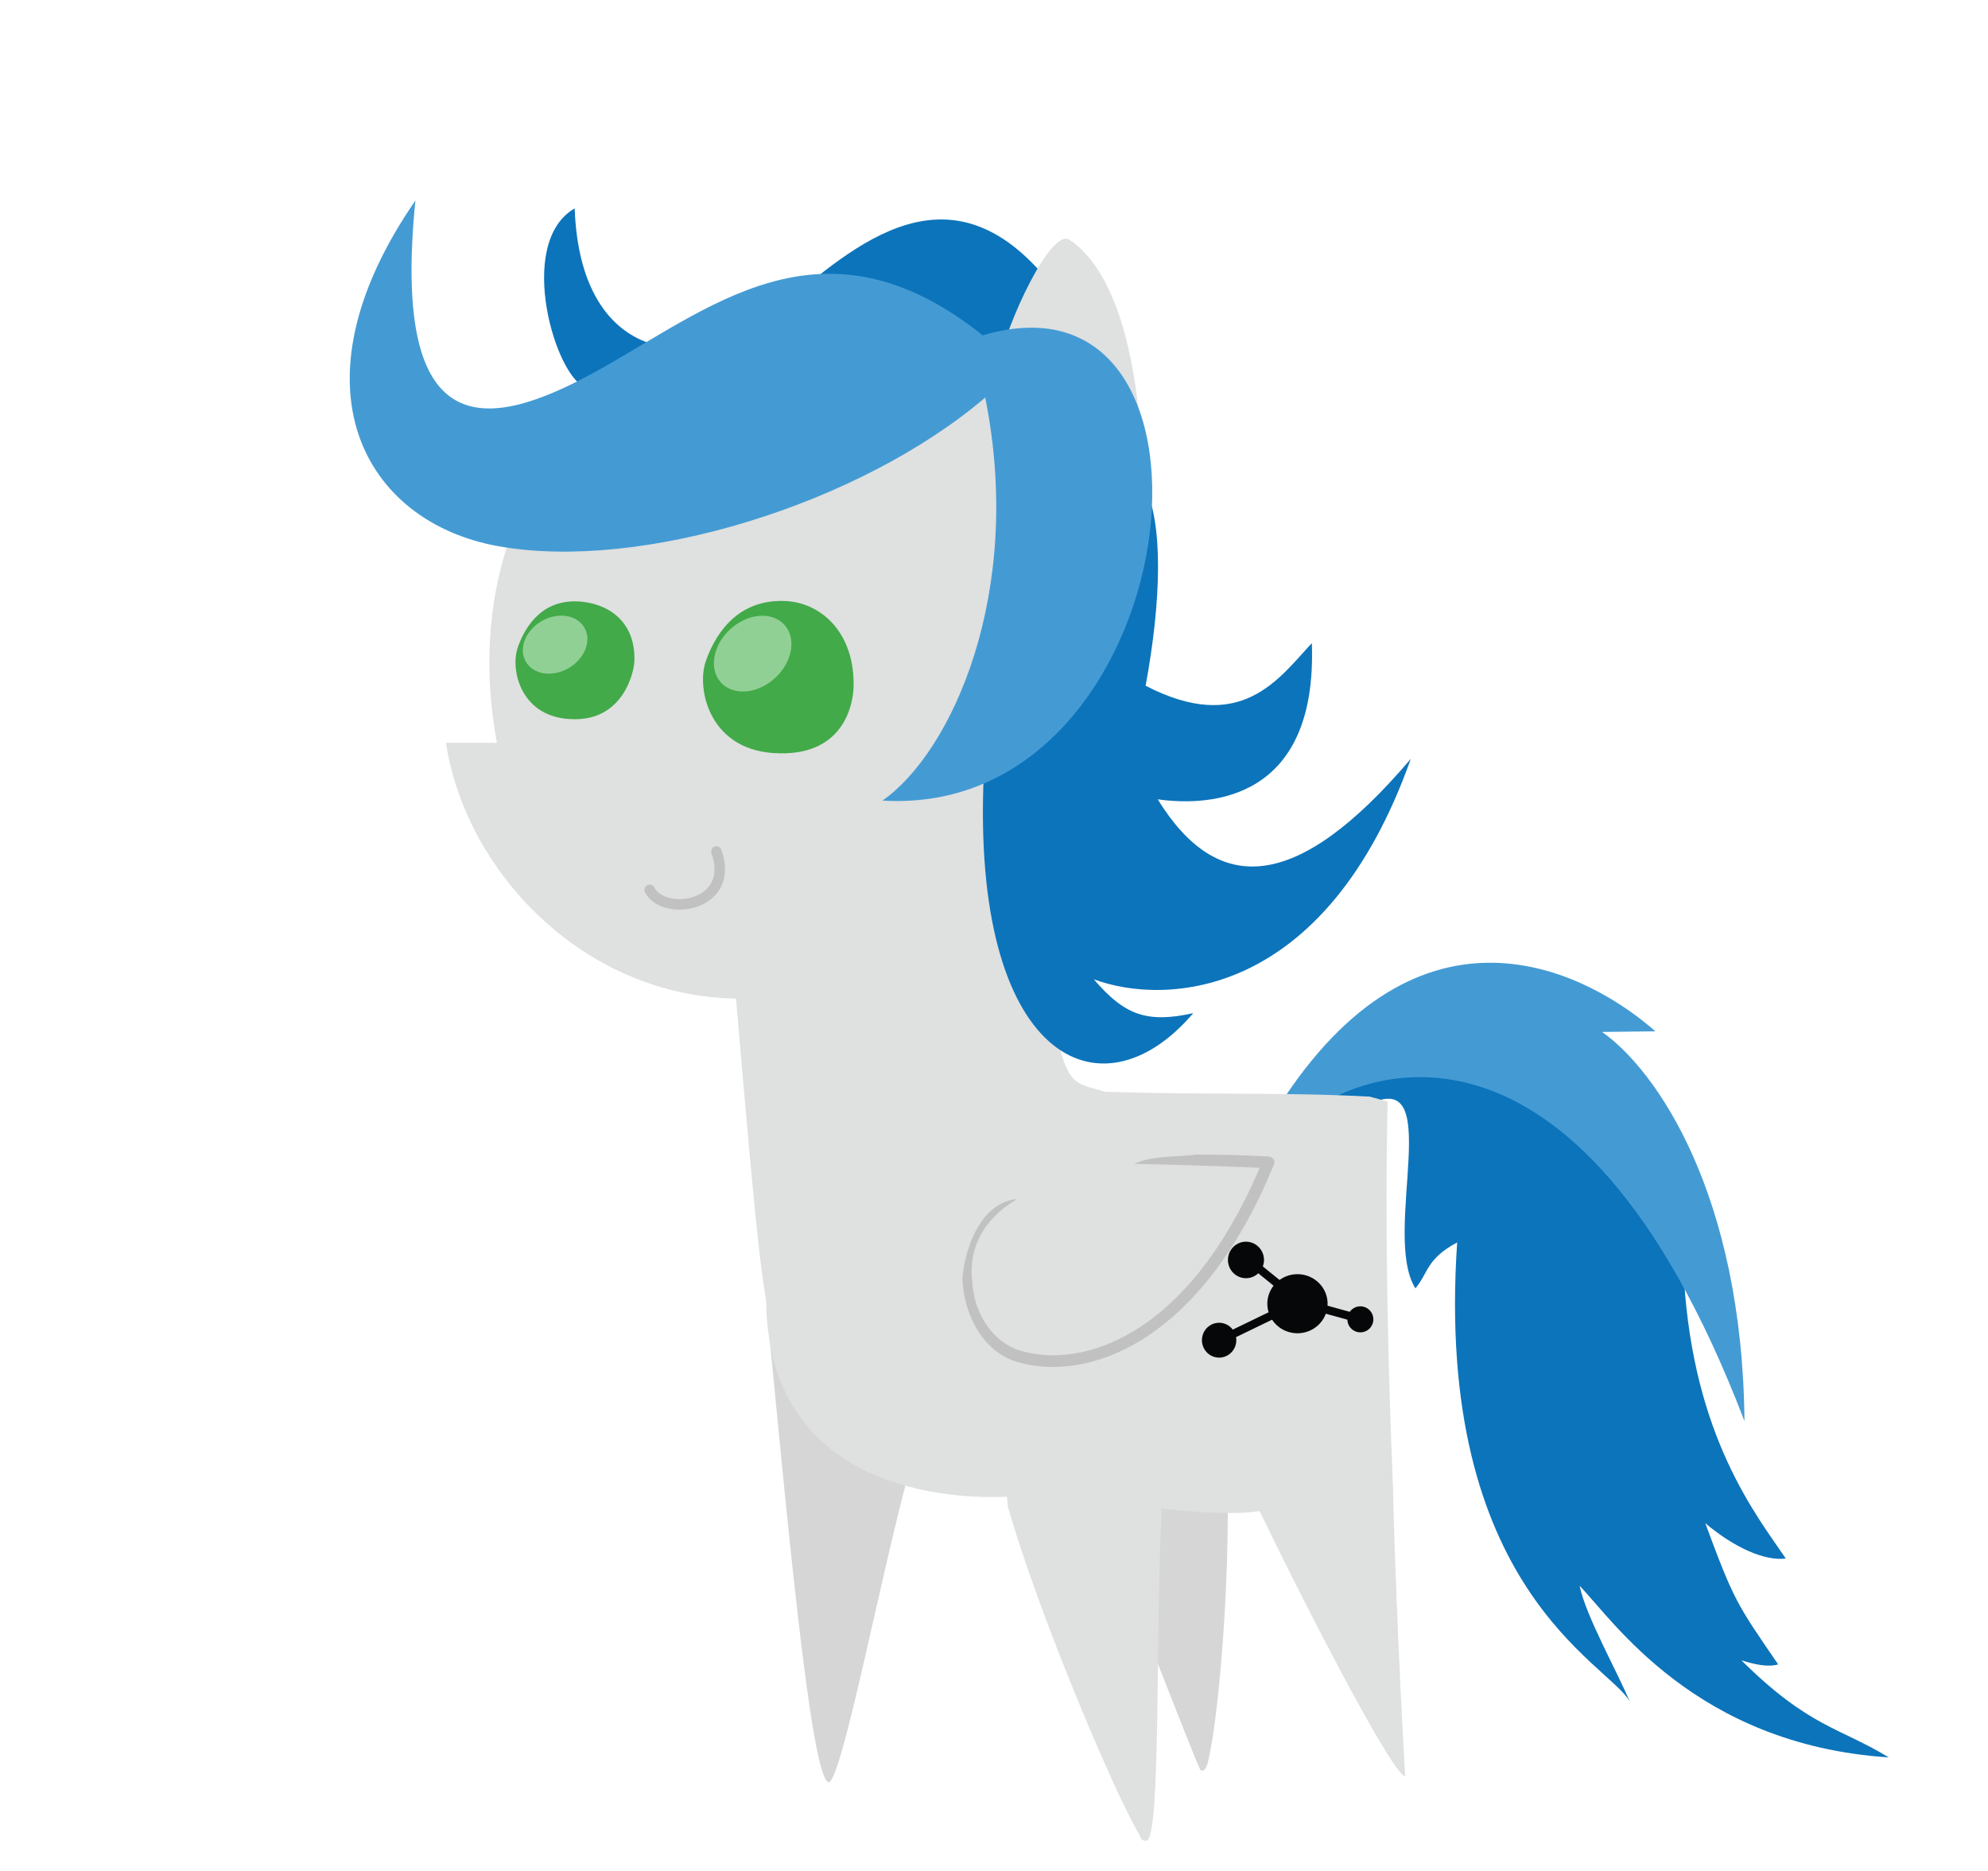
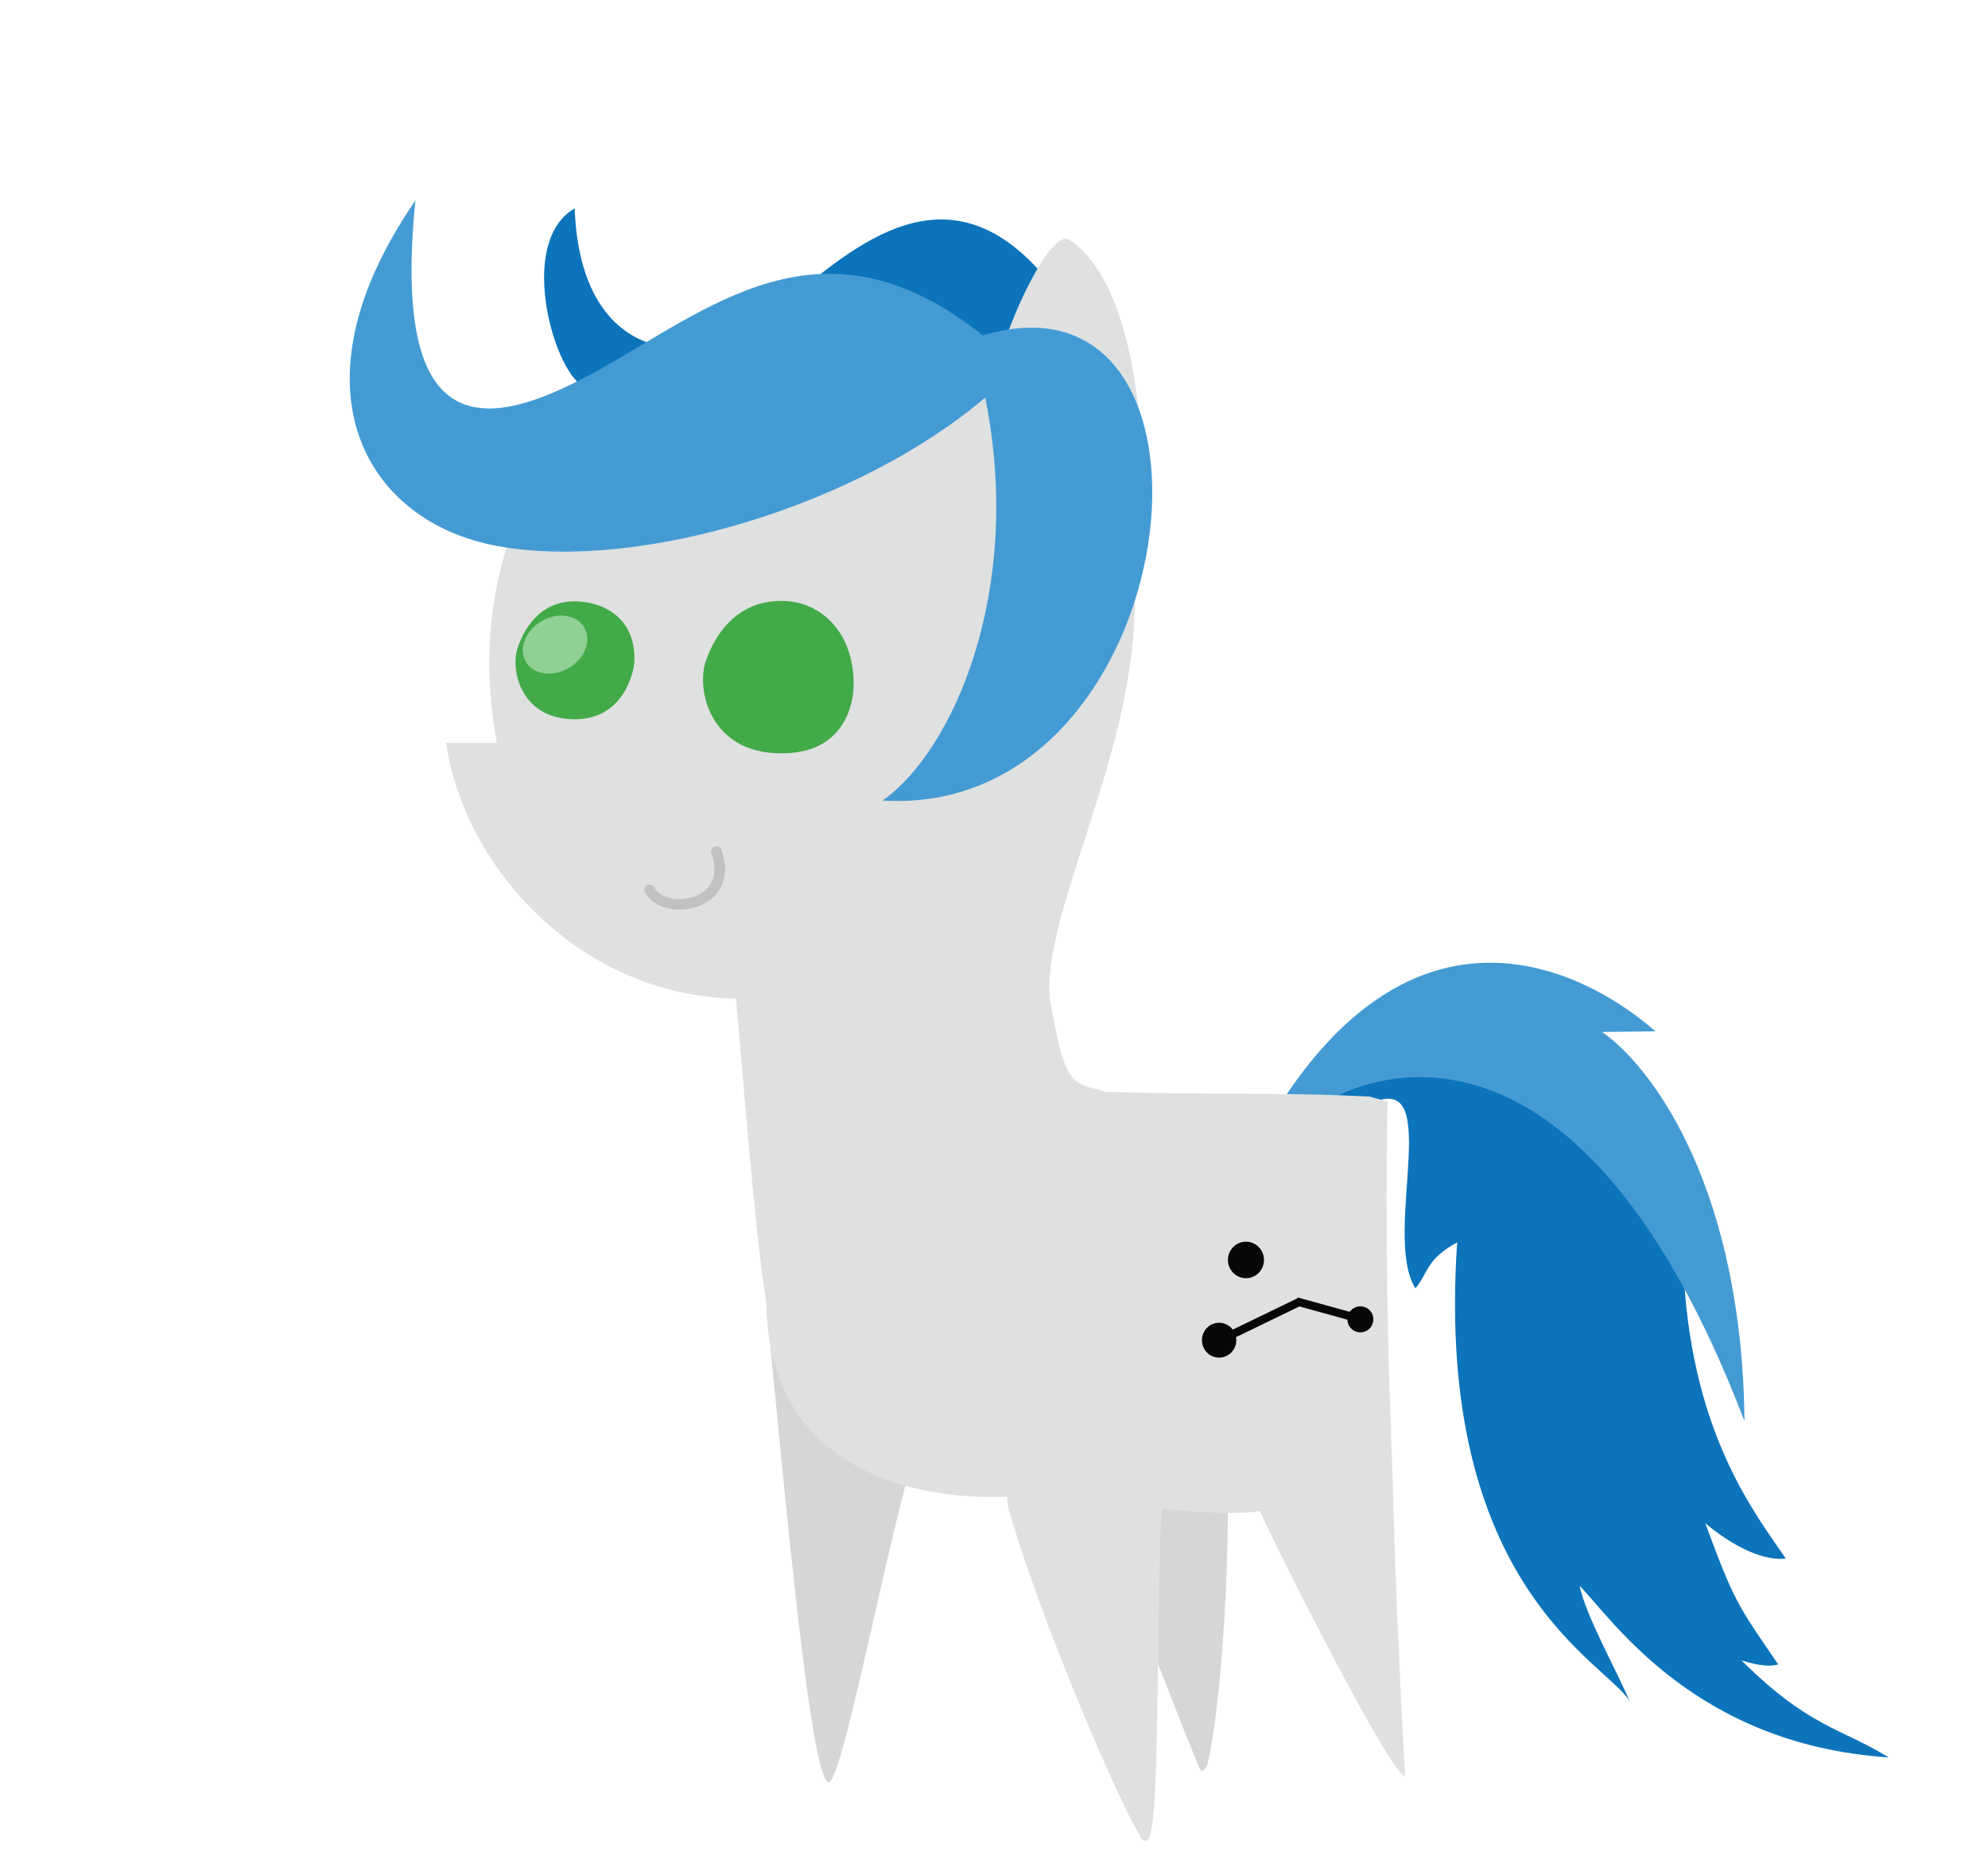
<svg xmlns="http://www.w3.org/2000/svg" id="svg3773" height="1600" width="1700" version="1.1">
  <g id="layer3" fill="#d6d6d7">
    <path id="path4096" d="m777.28 1259.1c-23.638 84.978-59.088 272.68-69.354 264.79-15.241-9.292-35.754-235.58-51.629-398.04z" />
    <path id="path4098" d="m909.76 1215 3.481 15.072c30.803 72.629 110.37 280.31 113.22 283.4 2.687 2.681 5.477-2.041 6.349-6.032 13.767-56.919 23.617-243.44 11.962-286.48" />
  </g>
  <g id="layer6">
    <path id="path3780" d="m898.21 242.5c-84.901-106.51-166.07-34.63-232.08 21.334-67.462 57.199-169.8 50.397-174.71-85.62-51.184 29.575-15.915 146.42 10 153.21 130.96-29.87 333.98 66.63 396.79-88.92z" fill="#0c74bb" />
    <path id="path3786-9" d="m1165.7 947.14c73.81-42.563 14.793 106.95 44.643 154.64 11.286-13.372 9.165-25.066 35.714-39.286-19.959 296.07 129.4 359.88 147.5 392.5-10.333-25.091-37.41-72.811-42.77-98.816 28.214 28.777 98.728 135.85 264.33 146.72-41.948-25.697-68.016-25.552-125.97-83.023 10.923 3.397 22.422 6.135 31.428 3.485-35.848-52.324-37.62-54.175-62.352-120.75 24.988 20.942 50.456 32.386 68.903 30.245-25.8-37.9-78.8-104.1-87.1-239.2-103.3-190.14-275.5-219.94-298.6-154.31" fill="#0c74bb" />
    <path id="path3806" d="m1097.9 939.29c122.48-184.72 263.7-104.92 317.68-57.321l-45.6 0.53c46.346 32.518 119.86 138.31 121.79 332.86-148.34-387.95-337.88-282.44-350-277.5" fill="#449bd4" />
  </g>
  <g id="layer2">
    <path id="path3793" d="m1186.6 942.01c-2.404 109.83 0.194 222.52 4.669 331.92 0.245 26.658 4.518 145.74 10.357 245.13-11.617-1.086-94.618-164.15-124.5-226.91-12.102 2.538-41.189 2.649-83.716-2.02-5.318 98.013-0.538 280.88-12.753 283.85-2.641 0.371-5.084-0.014-6.313-5.051-17.647-27.789-84.706-183.55-112.38-280.06l-0.927-8.83c-5.476-0.521-203.52 16.055-205.88-167.07-5.329-35.611-7.784-48.007-25.777-258.98-131.99-2.3-231.79-110.3-248-218.8l43.52 0.052c-44.77-241.97 148.65-432.46 427.67-319.71 8.953-41.829 45.738-118.75 61.367-110.86 73.2 47.494 67.859 250.86 55.855 292.56 8.738 141.97-89.224 296.88-69.923 367.9 11.745 68.754 20.425 59.988 44.786 68.542 92.46 2.845 151.08 0.198 226.62 4.115z" fill="#dfe0e0" />
    <path id="path3911-9" d="m603.5 565.6c6.178-17.978 23.665-53.599 68.059-51.619 31.119 1.388 59.755 27.746 58.336 73.893-0.389 12.644-7.029 57.288-62.87 56.34-60.15-0.467-71.713-54.787-63.526-78.614z" fill="#42aa49" />
    <path id="path3931" d="m442.59 554.24c4.676-13.906 17.911-41.457 51.512-39.926 23.553 1.073 49.478 15.211 48.403 50.904-0.294 9.78-9.57 50.561-51.835 49.828-45.526-0.361-54.278-42.376-48.081-60.806z" fill="#42aa49" />
    <path id="path3935" d="m555.53 760.98c11.687 23.267 73.877 14.743 57.111-32.838" stroke="#c1c1c1" stroke-linecap="round" stroke-width="9" fill="none" />
    <path id="path3978" d="m502.4 550.8a27.927 22.287 0 1 1 -55.853 0 27.927 22.287 0 1 1 55.853 0z" transform="matrix(.887 -.535 .538 .882 -242.5 319.33)" fill="#91d095" />
-     <path id="path3938" d="m679.81 558.15a36.465 28.131 0 1 1 -72.931 0 36.465 28.131 0 1 1 72.931 0z" transform="matrix(.753 -.666 .659 .761 -208.64 562.69)" fill="#91d095" />
-     <path id="path3808" d="m1124.3 1129.3a25.759 25.254 0 1 1 -51.518 0 25.759 25.254 0 1 1 51.518 0z" transform="translate(10.959 -14.387)" fill="#050708" />
    <path id="path3810" d="m1124.3 1129.3a25.759 25.254 0 1 1 -51.518 0 25.759 25.254 0 1 1 51.518 0z" transform="matrix(.431 0 0 0.44 689.82 631.38)" fill="#050708" />
    <path id="path3812" d="m1162.9 1127.9-54.286-15" stroke="#050708" stroke-width="7" fill="none" />
    <path id="path3814" d="m1124.3 1129.3a25.759 25.254 0 1 1 -51.518 0 25.759 25.254 0 1 1 51.518 0z" transform="matrix(.57 0 0 .59 416.34 479.82)" fill="#050708" />
    <path id="path3816" d="m1042.9 1146.4 67.857-32.857" stroke="#050708" stroke-width="7" fill="none" />
    <path id="path3820" d="m1124.3 1129.3a25.759 25.254 0 1 1 -51.518 0 25.759 25.254 0 1 1 51.518 0z" transform="matrix(.598 0 0 .618 408.54 379.57)" fill="#050708" />
-     <path id="path3822" d="m1072.8 1081.8 52.857 42.857" stroke="#050708" stroke-width="7" fill="none" />
  </g>
  <g id="layer4">
-     <path id="path3782" d="m978.02 413.96c17.258 33.103 14.854 100.91 1.627 172.47 81.85 42.3 113.85-6.23 142.15-36.43 4.8 133.28-84.8 140.17-131.8 133.57 50.934 82.464 118.6 80.59 216.43-34.643-72.9 205.44-209.51 211.39-271.04 188.57 26.021 30.436 45.13 37.782 85 28.929-79.846 93.721-190.18 38.368-179.1-204.65" fill="#0c74bb" />
    <path id="path3777" d="m840.36 286.79c-138.24-110.36-235.04-21.21-333.11 32.21-90.33 49.21-173.03 61.95-152.03-147.5-110 159.46-43.34 275.01 70.57 295.54 122.49 22.09 309.41-35.75 416.71-127.04 33.487 166.76-28.53 303.12-87.857 344.64 262.32 15.791 314.66-465.68 85.714-397.86z" fill="#449bd4" />
  </g>
  <g id="layer5">
-     <path id="path4454" style="block-progression:tb;text-indent:0;color:#000000;text-transform:none" d="m1022.3 987.41c-10.904 1.981-36.957 0.297-52.334 7.905 28.642 0.479 89.054 2.424 107.24 3.376-62.49 146.48-153.25 171.67-204.47 156.44-23.364-6.948-39.514-31.02-41.263-58.152-5.061-40.652 22.171-61.865 38.206-71.579-37.072 3.65-47.204 57.169-46.568 70.449 1.951 30.264 18.134 60.355 46.781 68.875 58.052 17.264 155.77-13.414 219.5-168.84 0.597-1.471 0.438-3.227-0.414-4.566s-2.375-2.227-3.961-2.309c-23.446-1.185-43.971-1.739-62.719-1.594z" fill="#c1c1c1" />
-   </g>
+     </g>
</svg>